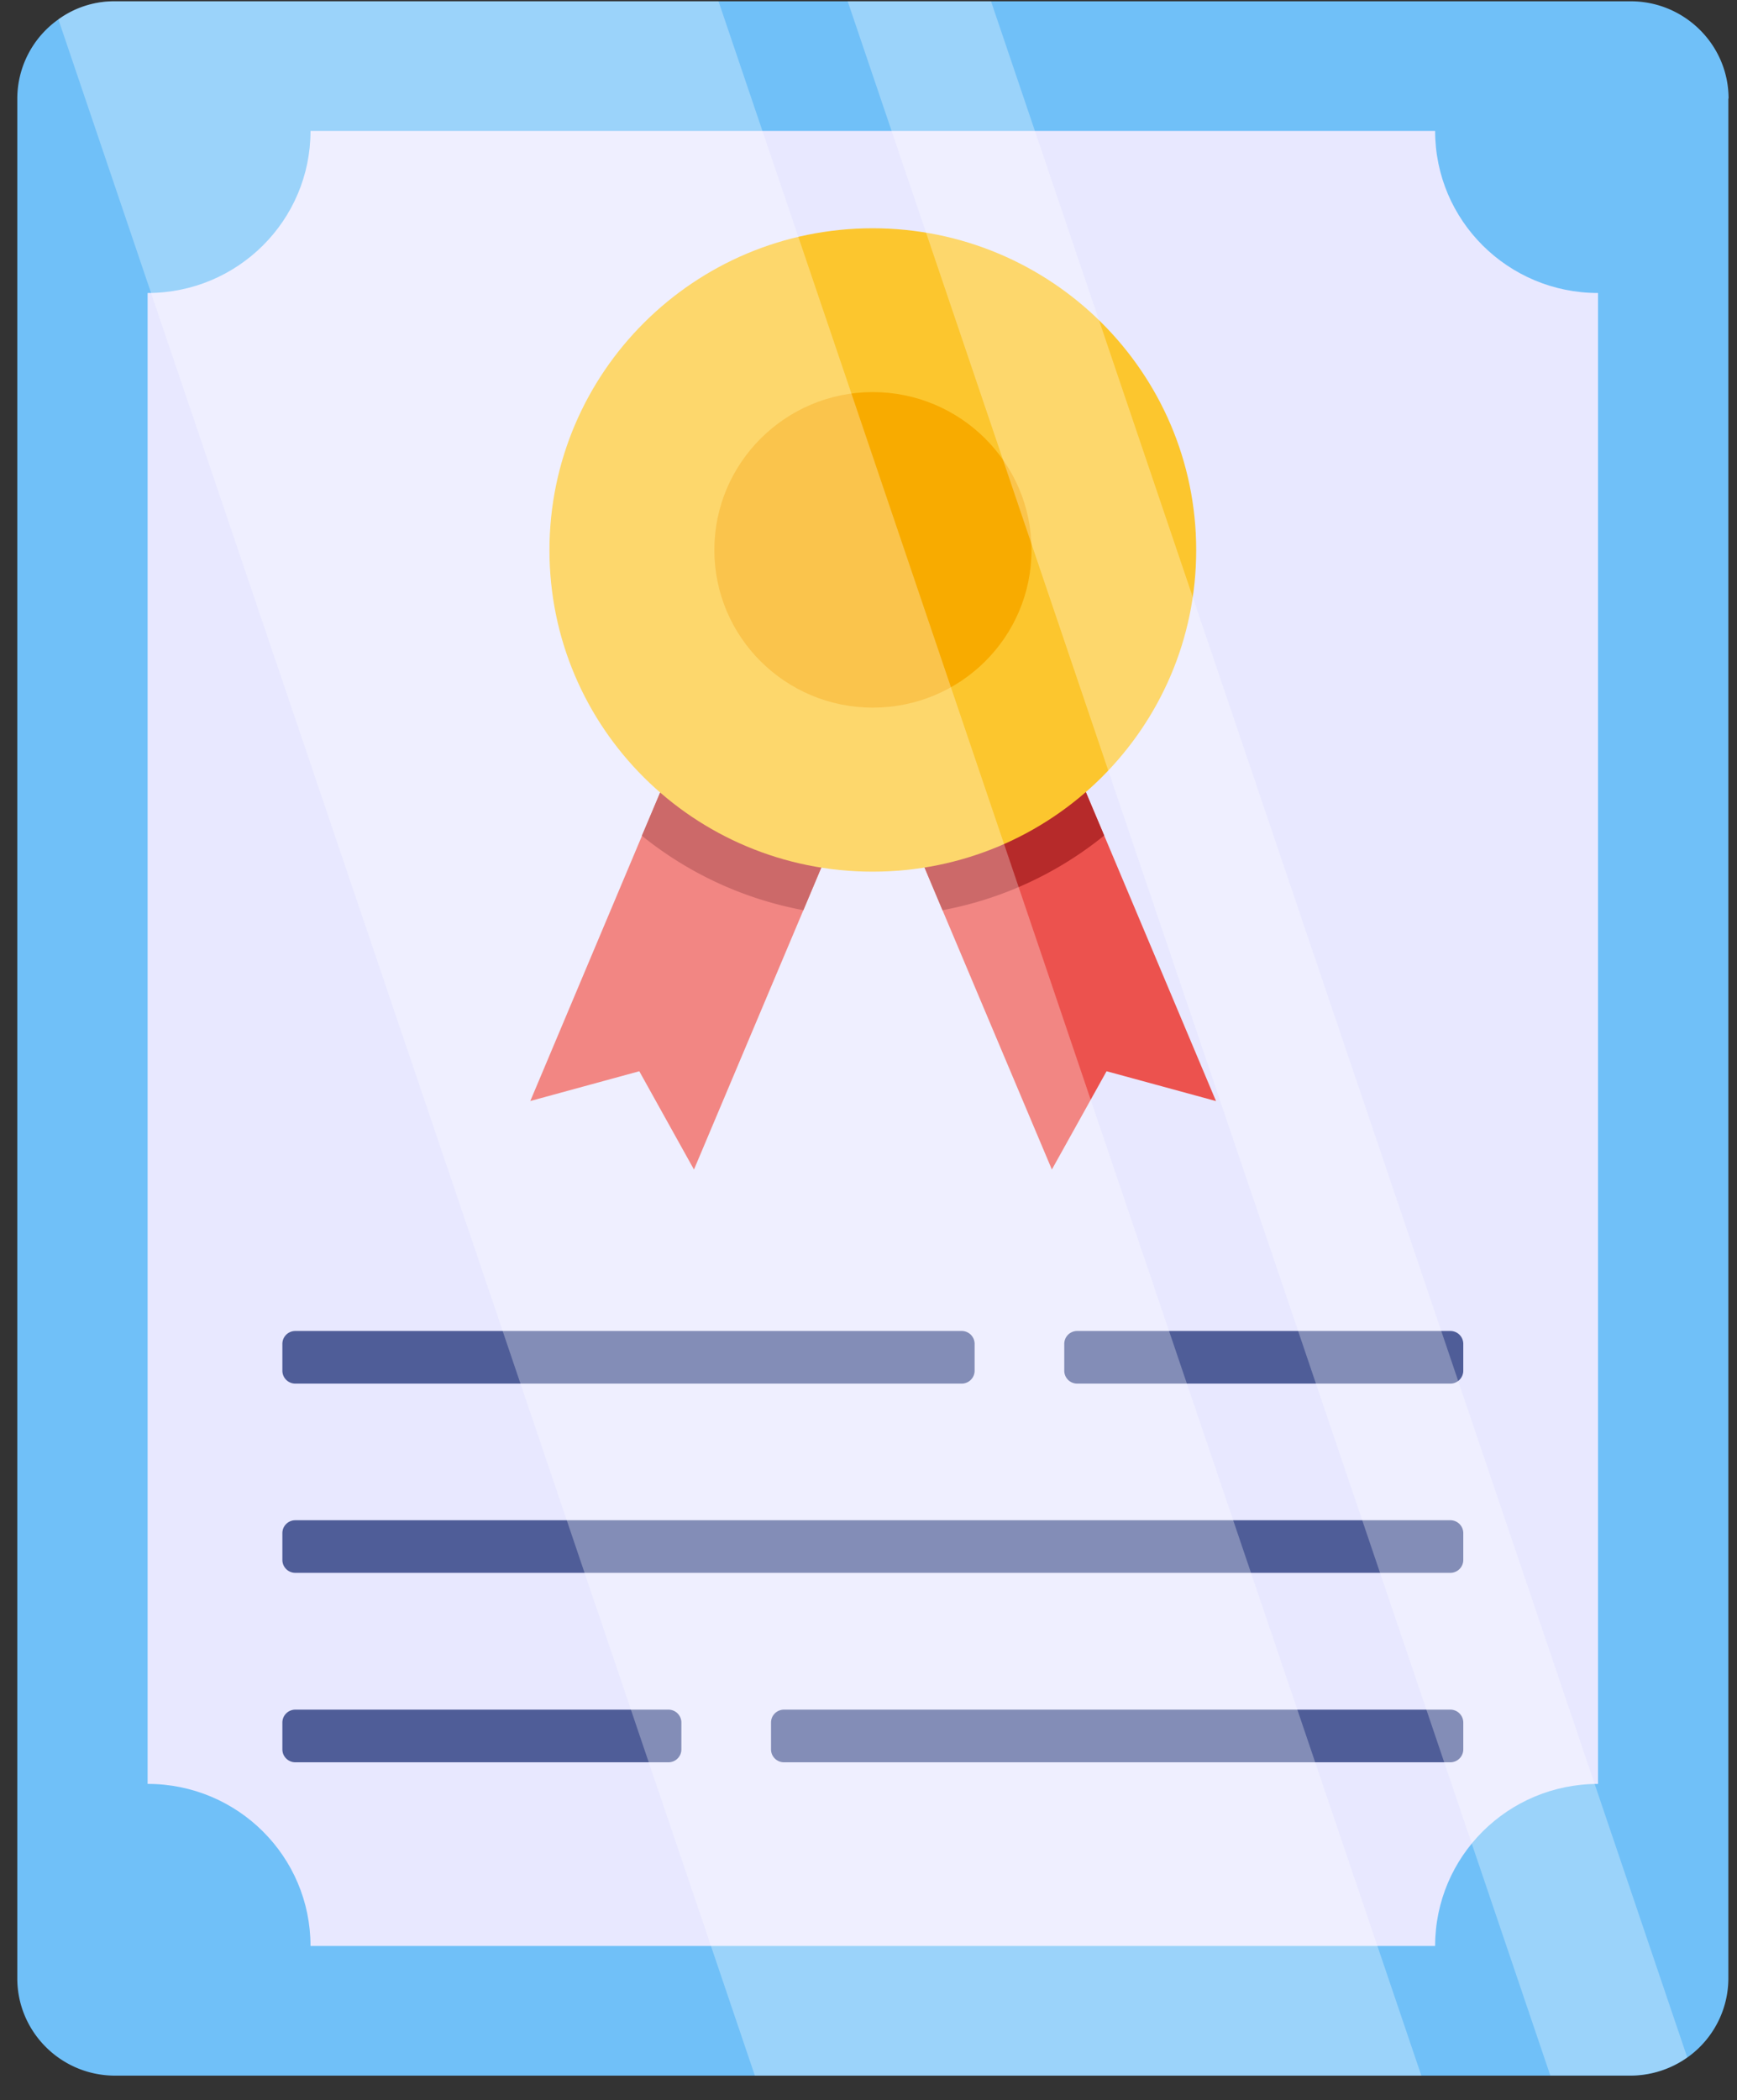
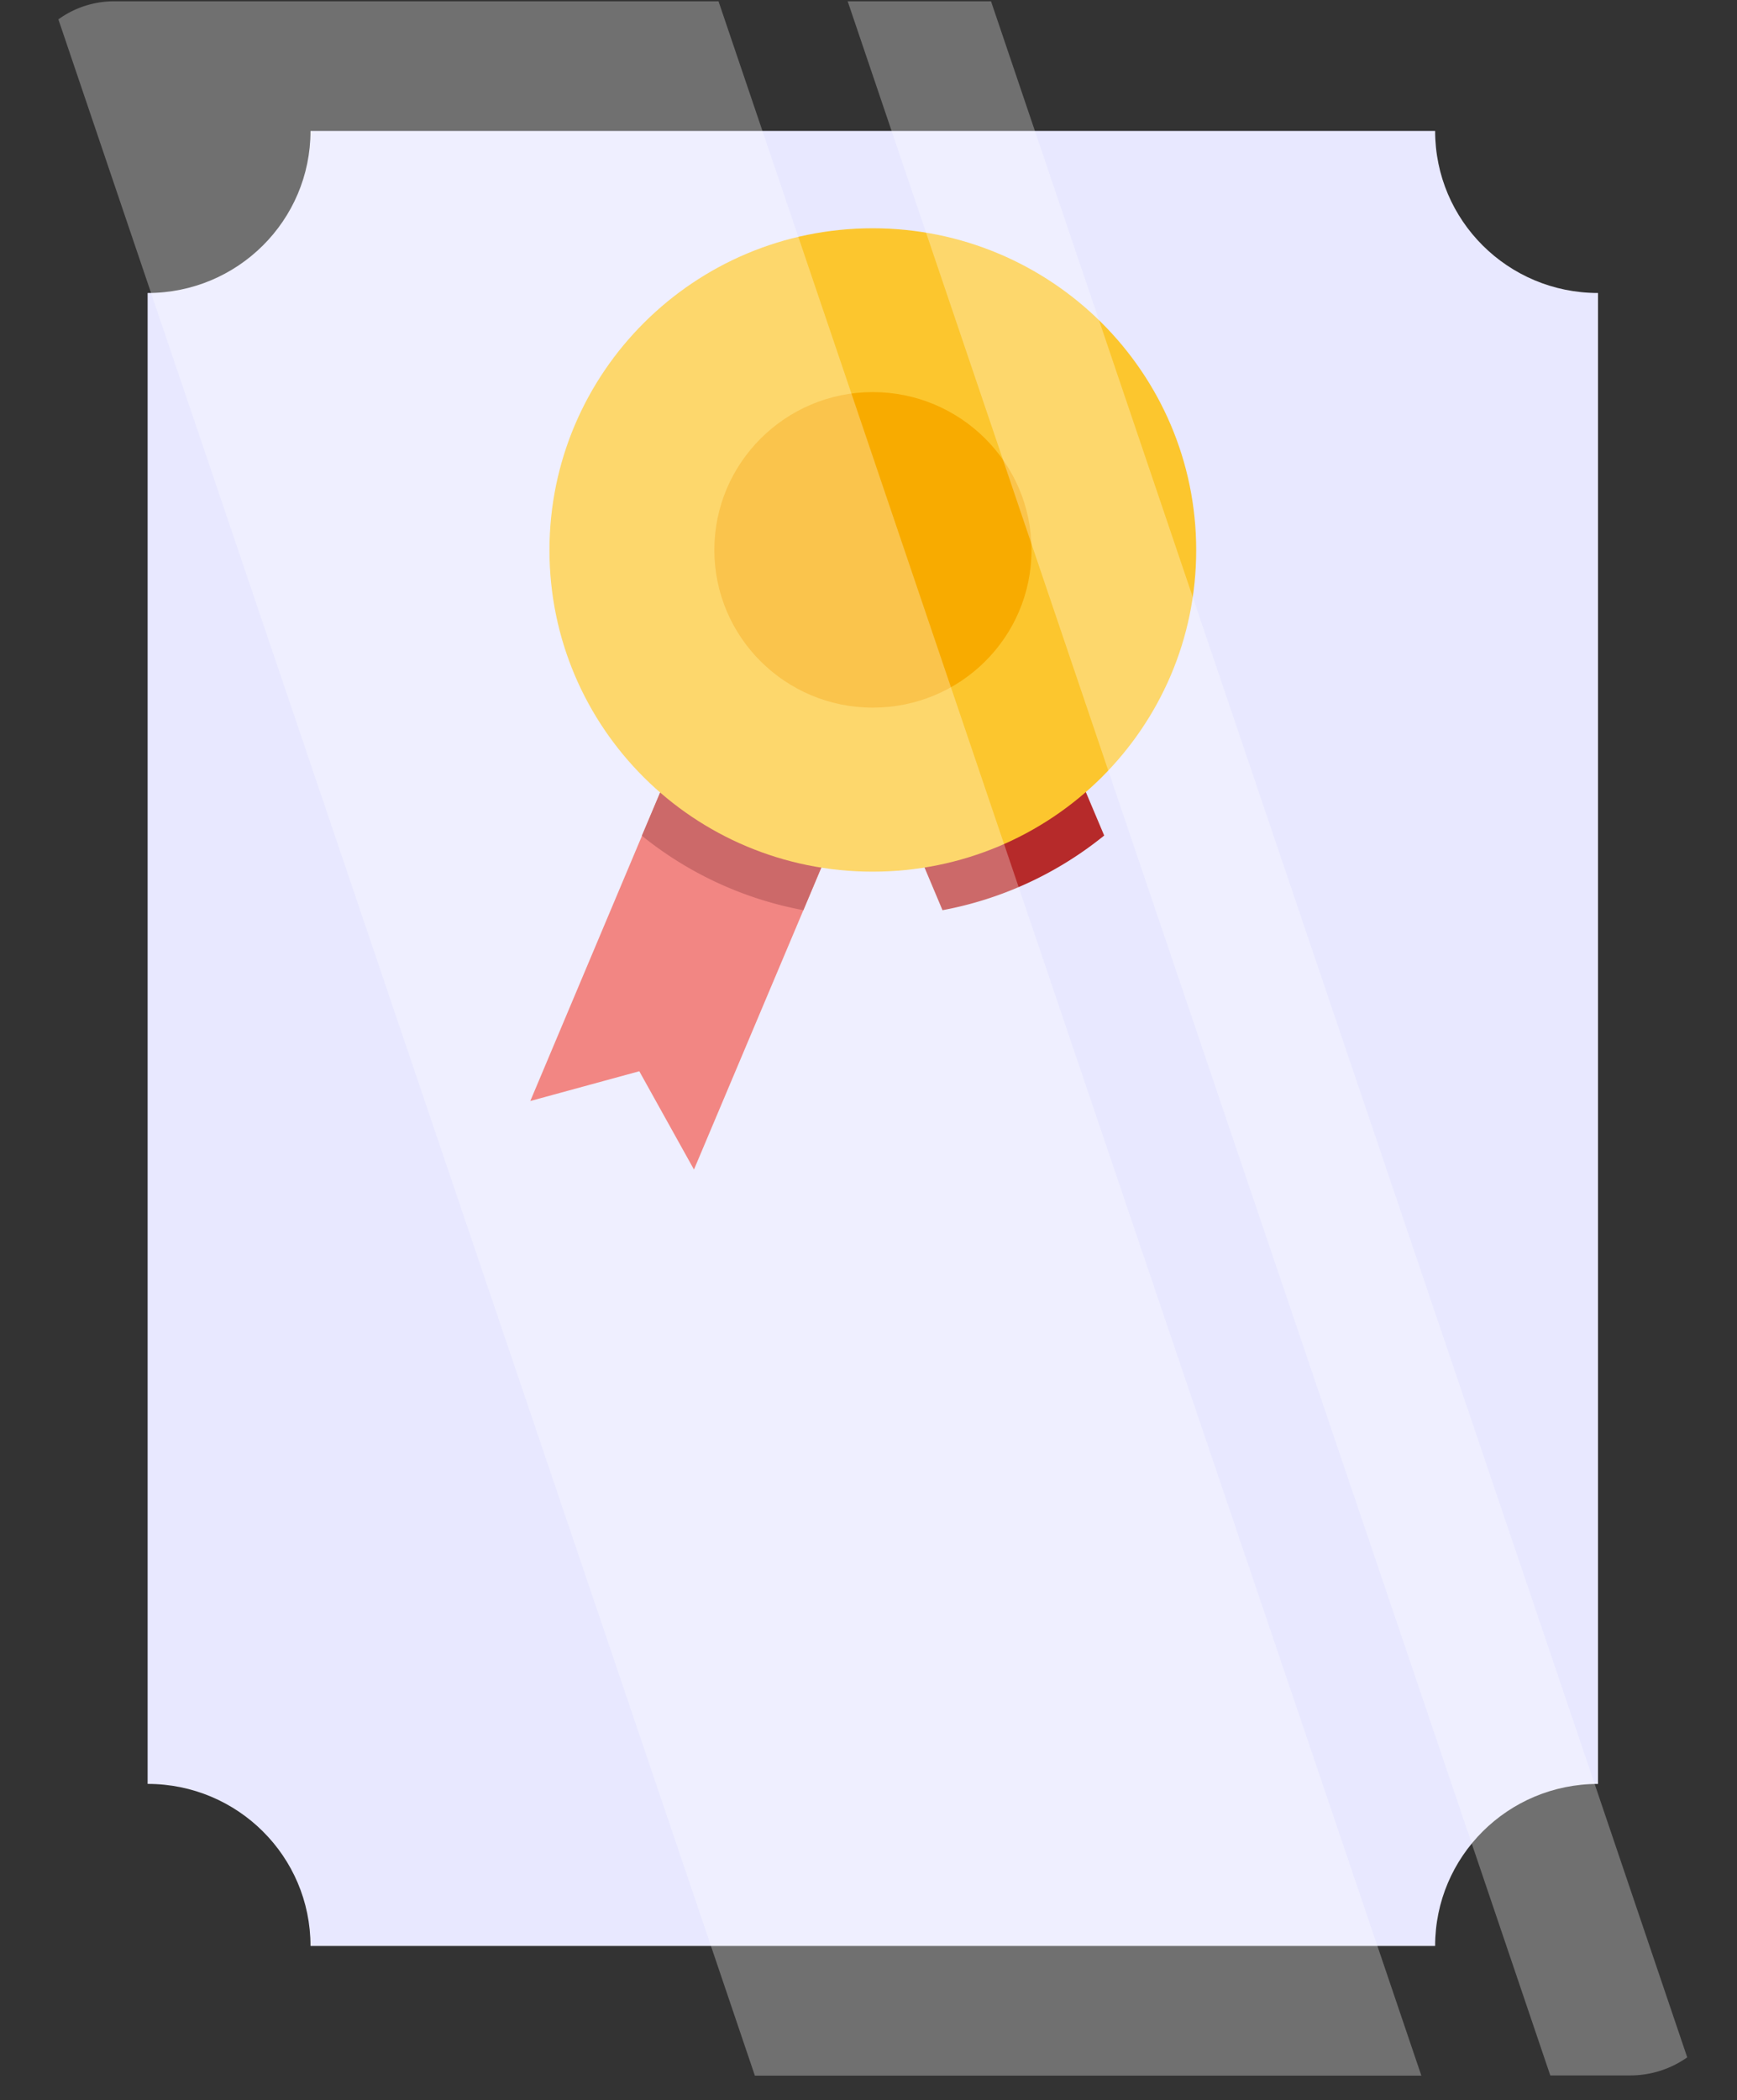
<svg xmlns="http://www.w3.org/2000/svg" width="67" height="81" fill="none">
  <rect width="100%" height="100%" fill="#333333" stroke="none" />
  <g clip-path="url(#clip0_69_305867)">
-     <path fill="#70C0F8" d="M66.667 3.802v72.503a3.747 3.747 0 0 1-1.586 3.048 3.808 3.808 0 0 1-2.187.697H4.44c-2.087 0-3.773-1.685-3.773-3.753V3.802A3.75 3.75 0 0 1 2.253.747 3.665 3.665 0 0 1 4.44.05h58.462c2.071 0 3.773 1.677 3.773 3.752h-.008Z" />
    <path fill="#E8E8FF" d="M5.694 68.8V11.3c3.473 0 6.283-2.795 6.283-6.25h43.379c0 3.455 2.81 6.25 6.283 6.25v57.5c-3.473 0-6.283 2.795-6.283 6.249H11.977c0-3.454-2.81-6.25-6.283-6.25Z" />
    <path fill="#EC524E" d="m36.455 22.122-5.467 12.98-4.22 10.003-2.109-3.791-4.204 1.148 4.312-10.239 5.382-12.743 6.321 2.642h-.015Z" />
    <path fill="#B62A2A" d="m36.454 22.122-5.466 12.98a13.975 13.975 0 0 1-6.23-2.871l5.383-12.744 6.321 2.643-.008-.008Z" />
-     <path fill="#EC524E" d="m46.895 42.462-4.212-1.148-2.11 3.79-4.219-10.001-5.466-12.981 6.321-2.642 5.382 12.743 4.312 10.24h-.008Z" />
    <path fill="#B62A2A" d="M42.583 32.23a13.975 13.975 0 0 1-6.229 2.873l-5.466-12.981 6.321-2.642 5.382 12.743-.008.008Z" />
    <path fill="#FCC62E" d="M46.14 21.218c0 6.847-5.581 12.399-12.48 12.399s-12.466-5.552-12.466-12.399c0-6.847 5.582-12.414 12.466-12.414 6.883 0 12.48 5.552 12.48 12.414Z" />
    <path fill="#F8AB00" d="M39.788 21.21c0 3.363-2.74 6.081-6.12 6.081-3.381 0-6.114-2.726-6.114-6.08 0-3.355 2.74-6.089 6.113-6.089 3.372 0 6.121 2.727 6.121 6.088Z" />
-     <path fill="#4F5D98" d="M37.593 51.829v1.034a.498.498 0 0 1-.5.498h-25.7a.498.498 0 0 1-.501-.498v-1.034c0-.276.223-.498.5-.498h25.701c.277 0 .5.222.5.498ZM56.442 51.829v1.034a.498.498 0 0 1-.5.498h-14.39a.498.498 0 0 1-.501-.498v-1.034c0-.276.223-.498.5-.498h14.39c.278 0 .501.222.501.498ZM29.74 66.433v1.034c0 .276.224.498.5.498h25.702c.277 0 .5-.222.5-.498v-1.034a.498.498 0 0 0-.5-.498H30.24c-.277 0-.5.223-.5.498ZM10.892 66.433v1.034c0 .276.223.498.5.498h14.39c.278 0 .5-.222.5-.498v-1.034a.498.498 0 0 0-.5-.498h-14.39c-.277 0-.5.223-.5.498ZM56.442 59.128v1.034a.498.498 0 0 1-.5.497h-44.55a.498.498 0 0 1-.5-.497v-1.034c0-.276.223-.498.5-.498h44.55c.276 0 .5.222.5.498Z" />
    <g fill="#fff" opacity=".3">
      <path d="M54.817 80.05h-25.7L2.252.747A3.665 3.665 0 0 1 4.44.05h23.275l27.11 80h-.008ZM65.08 79.345a3.807 3.807 0 0 1-2.186.697h-3.096L32.697.05h5.529L65.08 79.345Z" />
    </g>
  </g>
</svg>